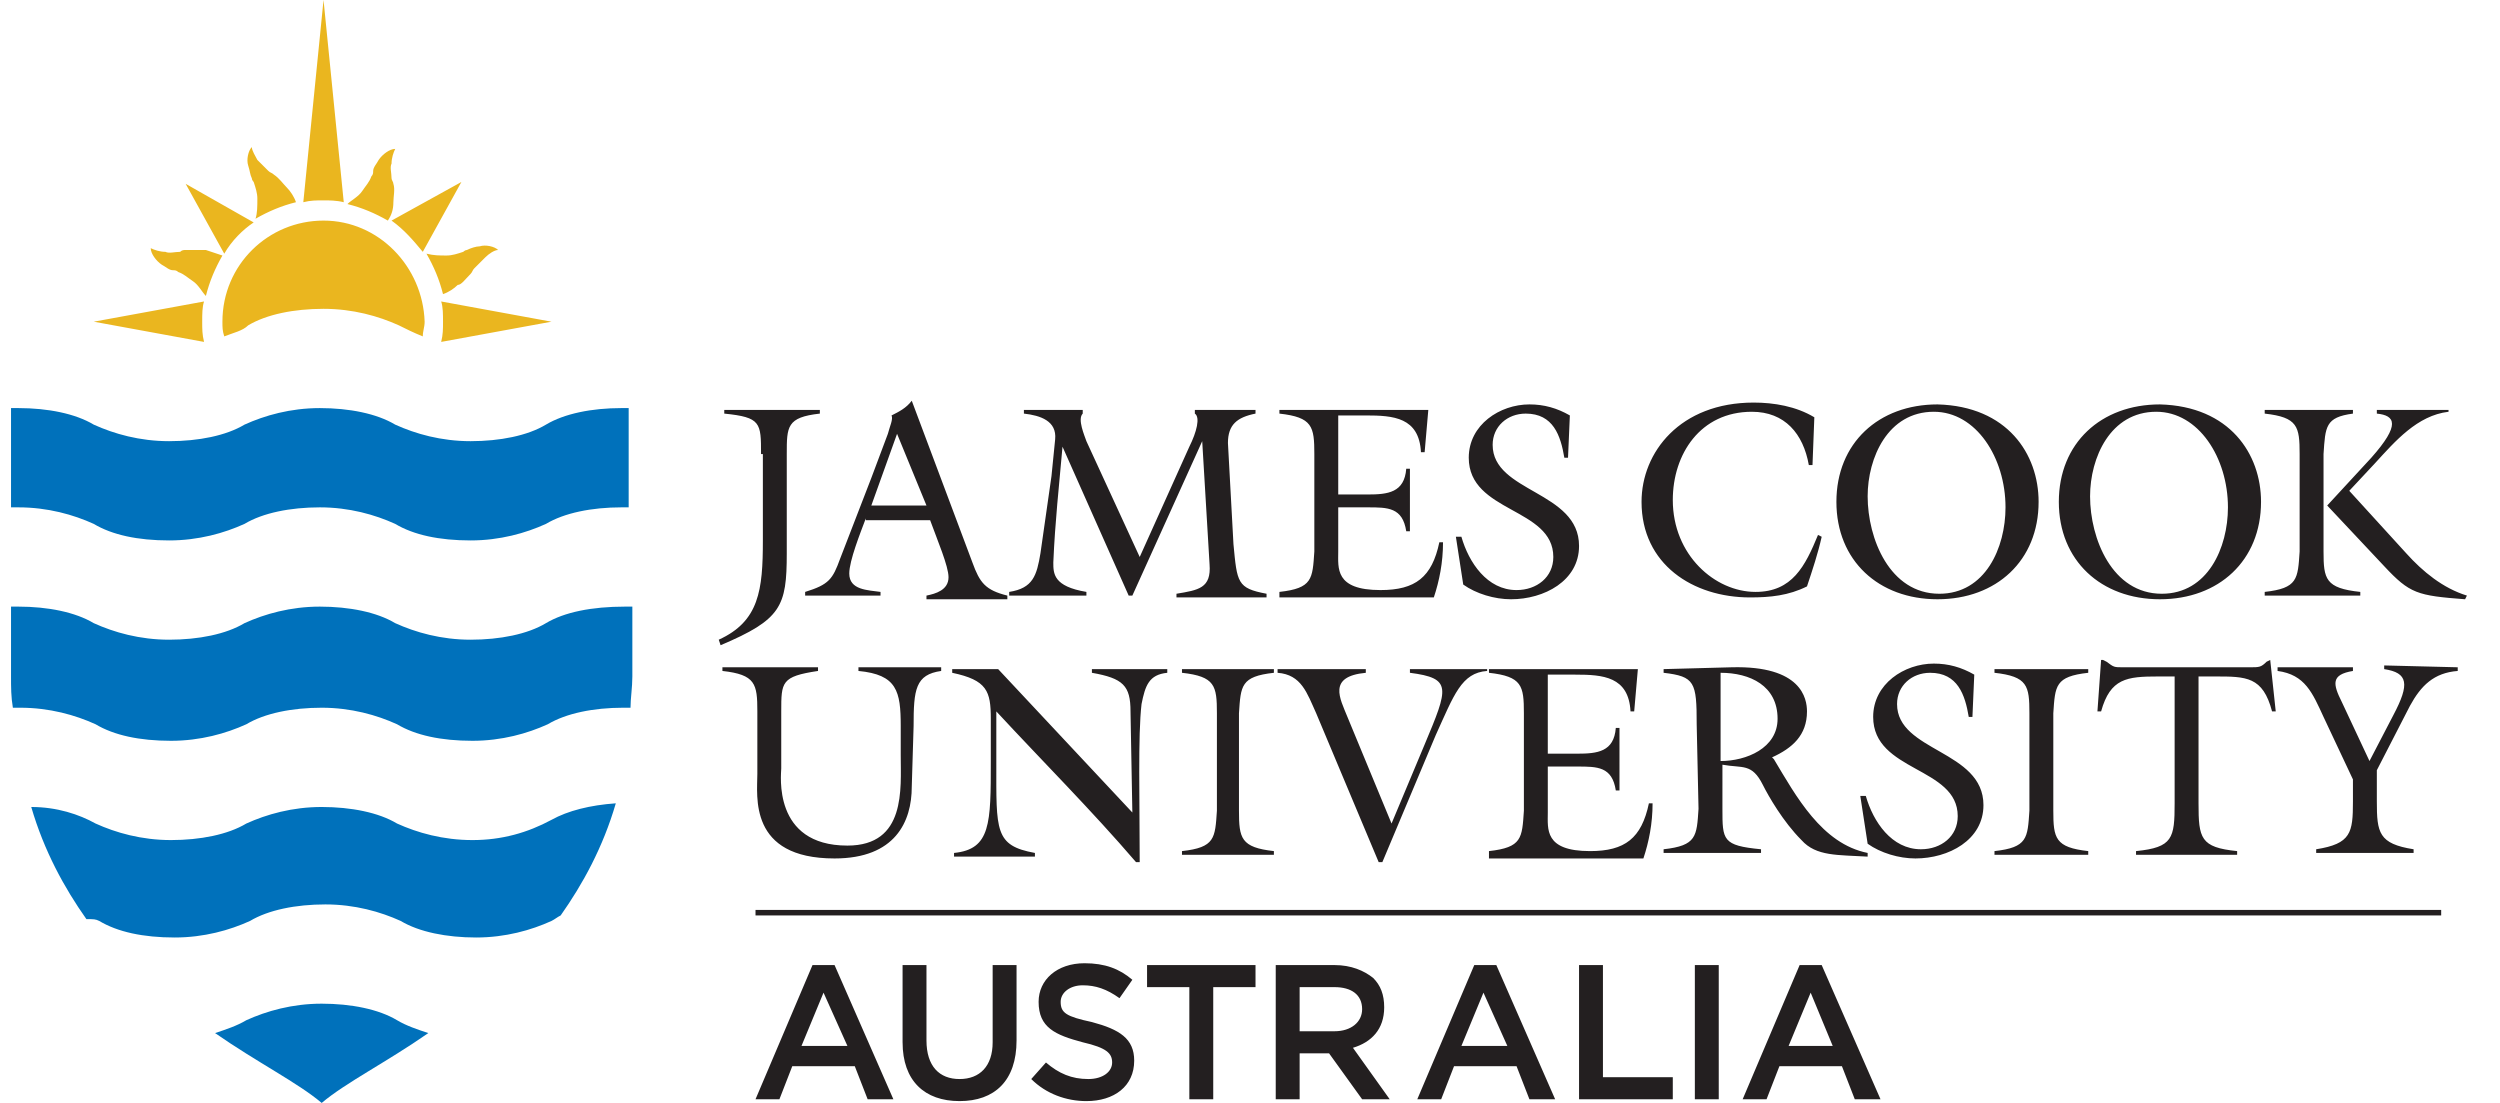
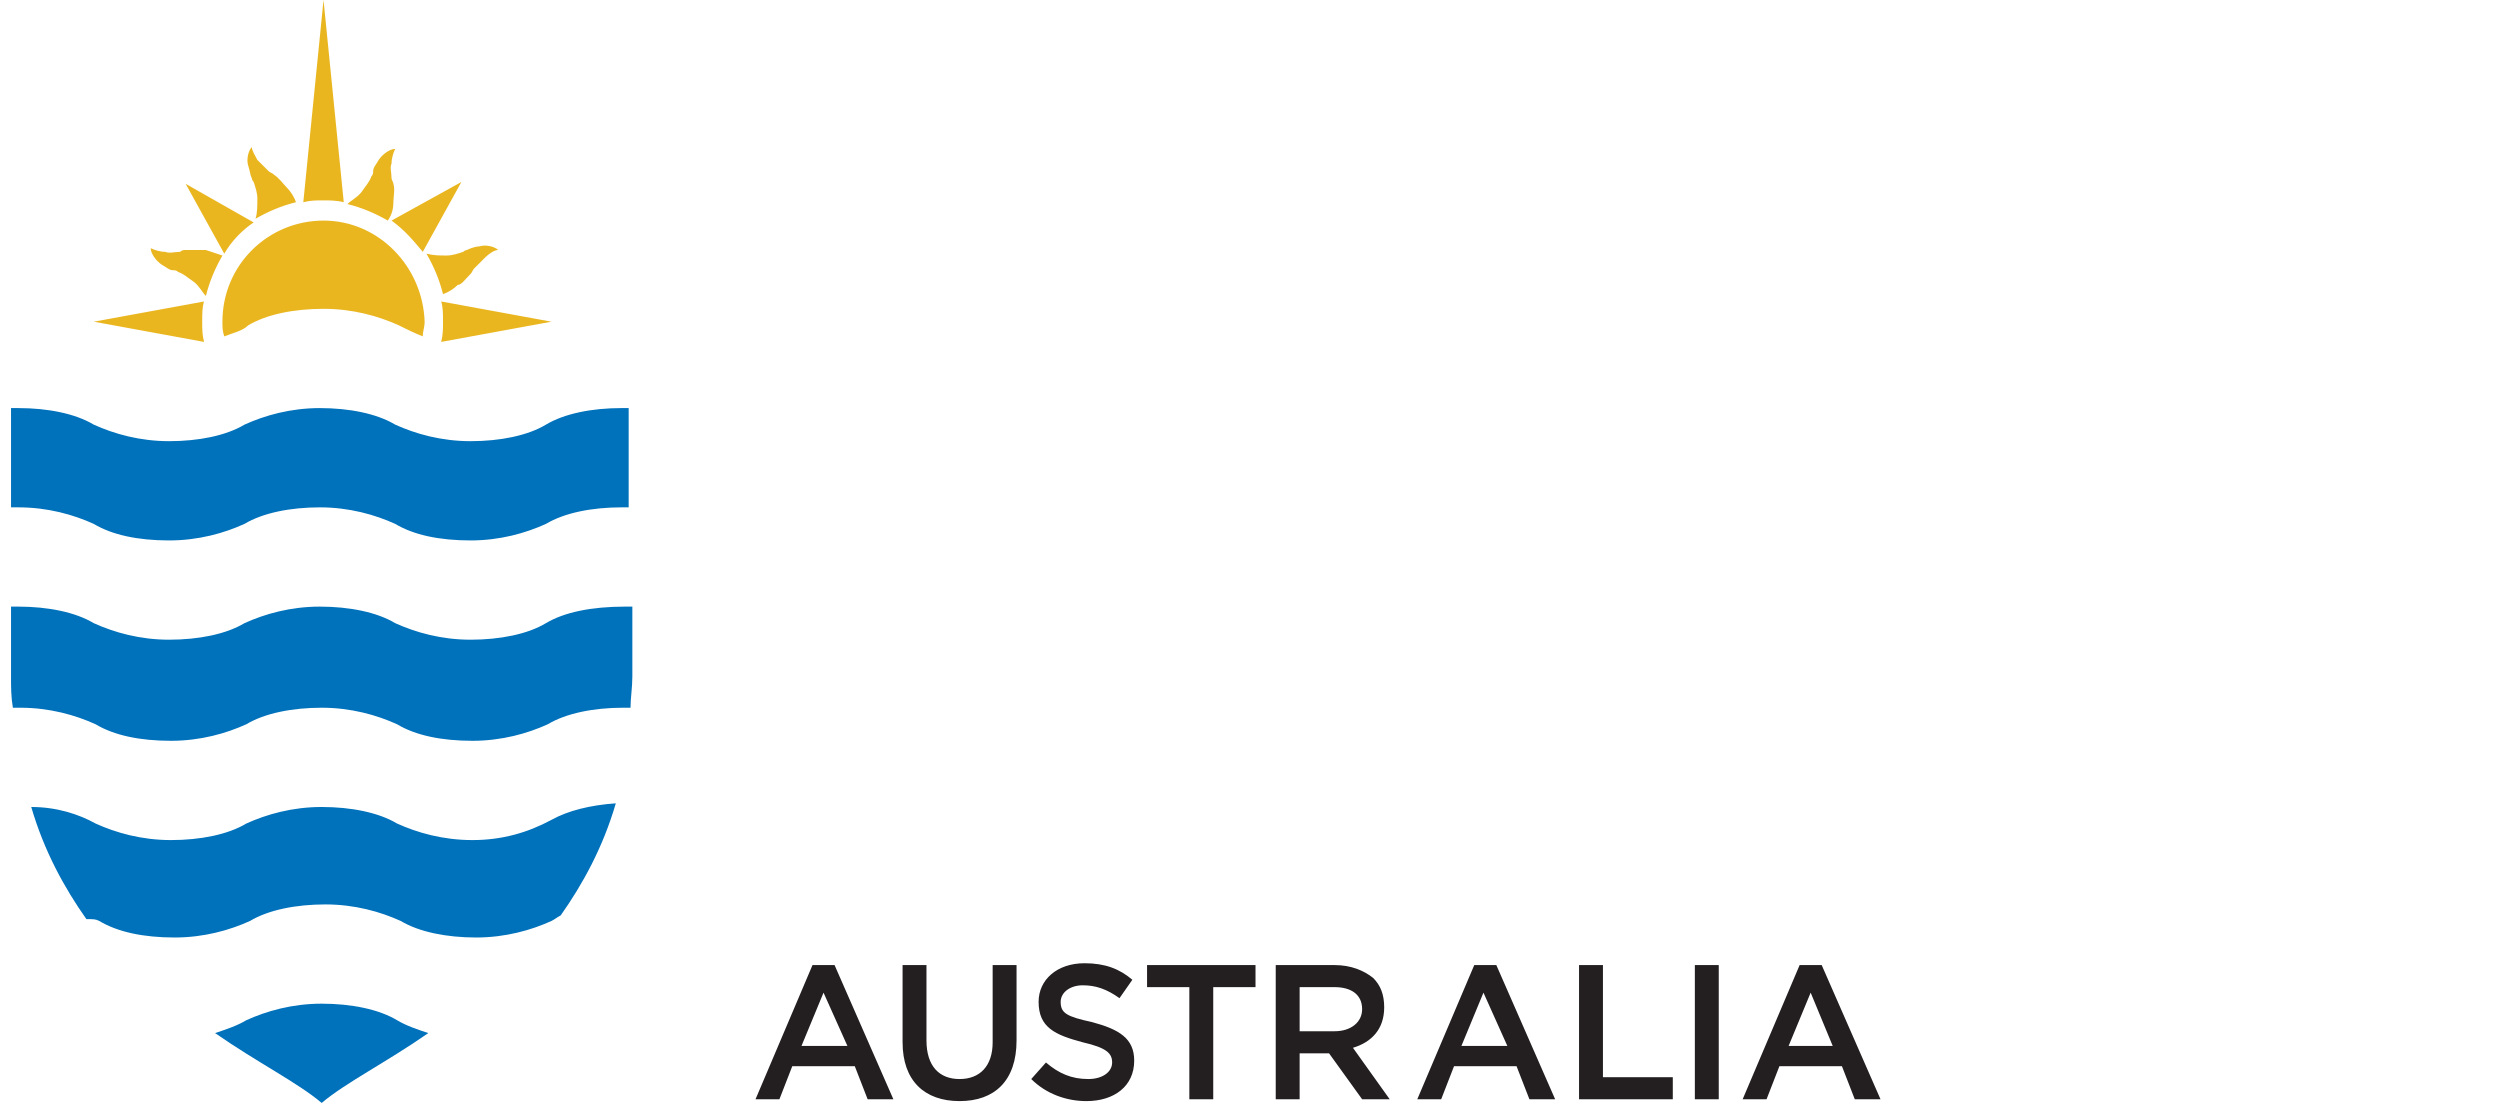
<svg xmlns="http://www.w3.org/2000/svg" version="1.1" id="Layer_1" x="0" y="0" viewBox="0 0 136 60" xml:space="preserve" enable-background="new 0 0 136 60">
  <style>.st0{fill:#0071bb}.st2{fill:#231f20}</style>
  <path class="st0" d="M29.7 33.9c-1 .6-2.5.9-4.1.9s-3-.4-4.1-.9c-1-.6-2.5-.9-4.1-.9s-3 .4-4.1.9c-1 .6-2.5.9-4.1.9s-3-.4-4.1-.9c-1-.6-2.5-.9-4.1-.9H.6v3.8c0 .6 0 1.1.1 1.7h.4c1.6 0 3 .4 4.1.9 1 .6 2.4.9 4.1.9 1.6 0 3-.4 4.1-.9 1-.6 2.5-.9 4.1-.9s3 .4 4.1.9c1 .6 2.4.9 4.1.9 1.6 0 3-.4 4.1-.9 1-.6 2.5-.9 4.1-.9h.4c0-.5.1-1.1.1-1.7V33H34c-1.8 0-3.3.3-4.3.9M25.7 45.7c-1.6 0-3-.4-4.1-.9-1-.6-2.5-.9-4.1-.9s-3 .4-4.1.9c-1 .6-2.5.9-4.1.9s-3-.4-4.1-.9c-.9-.5-2.1-.9-3.5-.9.7 2.4 1.8 4.4 3 6.1.4 0 .5 0 .7.1 1 .6 2.4.9 4.1.9 1.6 0 3-.4 4.1-.9 1-.6 2.5-.9 4.1-.9s3 .4 4.1.9c1 .6 2.5.9 4.1.9s3-.4 4.1-.9c.2-.1.3-.2.5-.3 1.2-1.7 2.3-3.7 3-6.1-1.4.1-2.6.4-3.5.9-1.3.7-2.7 1.1-4.3 1.1M21.6 55.5c-1-.6-2.5-.9-4.1-.9s-3 .4-4.1.9c-.5.3-1.1.5-1.7.7 2.3 1.6 4.5 2.7 5.8 3.8 1.3-1.1 3.5-2.2 5.8-3.8-.6-.2-1.2-.4-1.7-.7M29.7 23.1c-1 .6-2.5.9-4.1.9s-3-.4-4.1-.9c-1-.6-2.5-.9-4.1-.9s-3 .4-4.1.9c-1 .6-2.5.9-4.1.9s-3-.4-4.1-.9c-1-.6-2.5-.9-4.1-.9H.6v5.4H1c1.6 0 3 .4 4.1.9 1 .6 2.4.9 4.1.9 1.6 0 3-.4 4.1-.9 1-.6 2.5-.9 4.1-.9s3 .4 4.1.9c1 .6 2.4.9 4.1.9 1.6 0 3-.4 4.1-.9 1-.6 2.5-.9 4.1-.9h.4v-5.4h-.4c-1.6 0-3.1.3-4.1.9" />
  <g>
    <path d="M21.4 11c0-.3.1-.7 0-1 0-.1-.1-.2-.1-.3 0-.3-.1-.6 0-.8 0-.3.1-.6.2-.8-.3 0-.7.3-.9.6-.1.2-.3.4-.3.6 0 .1 0 .2-.1.3-.1.3-.3.5-.5.8s-.6.5-.8.7c.8.2 1.5.5 2.2.9.2-.3.3-.6.3-1zm-7.7-1.3c0 .1.1.2.1.2.1.3.2.6.2.9 0 .4 0 .8-.1 1.1.7-.4 1.4-.7 2.2-.9-.1-.3-.3-.6-.5-.8s-.4-.5-.7-.7c-.1-.1-.2-.1-.3-.2l-.6-.6c-.1-.2-.3-.5-.3-.7-.2.2-.3.7-.2 1 .1.3.1.5.2.7zm5 1.3L17.6 0l-1.1 11c.4-.1.7-.1 1.1-.1.3 0 .7 0 1.1.1zm4.3 2.7l2.1-3.8-3.8 2.1c.7.5 1.2 1.1 1.7 1.7zm-9.2-1.6L10.1 10l2.1 3.8c.4-.7 1-1.3 1.6-1.7zm11.8 2.8c.1-.1.1-.2.2-.3l.6-.6c.2-.2.5-.4.7-.4-.2-.2-.7-.3-1-.2-.2 0-.5.1-.7.2-.1 0-.2.1-.2.1-.3.1-.6.2-.9.2-.4 0-.7 0-1.1-.1.4.7.7 1.4.9 2.2.3-.1.6-.3.8-.5.2 0 .4-.3.7-.6zm-14.5 1.5l-6 1.1 6 1.1c-.1-.4-.1-.7-.1-1.1 0-.4 0-.8.1-1.1zM30 17.5l-6-1.1c.1.3.1.7.1 1.1s0 .7-.1 1.1l6-1.1zm-19.9-3.9c-.1 0-.2 0-.3.1-.3 0-.6.1-.8 0-.3 0-.6-.1-.8-.2 0 .3.3.7.6.9.2.1.4.3.6.3.1 0 .2 0 .3.1.3.1.5.3.8.5s.5.6.7.8c.2-.8.5-1.5.9-2.2l-.9-.3h-1.1zm7.5-1.6c-3 0-5.5 2.4-5.5 5.5 0 .3 0 .5.1.8.5-.2 1-.3 1.3-.6 1-.6 2.5-.9 4.1-.9s3 .4 4.1.9c.4.2.8.4 1.3.6 0-.3.1-.5.1-.8-.1-3-2.5-5.5-5.5-5.5z" style="fill:#eab61f" />
  </g>
  <g>
-     <path class="st2" d="M41.4 24.7c0-1.7 0-2-2-2.2v-.2h5.2v.2c-1.8.2-1.8.7-1.8 2.2v5.4c0 2.9-.3 3.6-3.6 5l-.1-.3c2.2-1 2.4-2.7 2.4-5.4v-4.7h-.1zM48.8 23.6l-1.4 3.9h3l-1.6-3.9zm-1.7 4.6c-.3.8-.9 2.3-.9 3 0 .9 1 .9 1.7 1v.2h-4.1v-.2c1.3-.4 1.5-.7 1.9-1.8l1.7-4.4.9-2.4c.1-.4.3-.8.2-1 .4-.2.8-.4 1.1-.8l3.3 8.8c.4 1.1.7 1.5 1.9 1.8v.2h-4.4v-.2c.5-.1 1.2-.3 1.2-1 0-.6-.6-2-1-3.1h-3.5v-.1zM62 30.3l2.7-6c.4-.8.6-1.6.3-1.8v-.2h3.3v.2c-1 .2-1.5.6-1.5 1.6l.3 5.5c.2 2.1.2 2.4 1.8 2.7v.2H64v-.2c1.2-.2 1.9-.3 1.8-1.6l-.4-6.7-3.8 8.4h-.2l-3.6-8.1c-.2 2.3-.4 4-.5 6.3 0 .6 0 1.3 1.8 1.6v.2h-4.2v-.2c1.3-.2 1.5-.9 1.7-2.1l.6-4.2.2-2c.1-1-.8-1.3-1.7-1.4v-.2h3.2v.2c-.3.3.1 1.2.2 1.5l2.9 6.3zM69.6 32.2c1.8-.2 1.8-.7 1.9-2.2v-5.3c0-1.5-.1-2-1.9-2.2v-.2h8.1l-.2 2.3h-.2c-.1-1.9-1.5-2-3-2h-1.5v4.3h1.6c1.1 0 2-.1 2.1-1.4h.2v3.4h-.2c-.2-1.3-1-1.3-2.1-1.3h-1.6V30c0 .9-.2 2.1 2.3 2.1 1.9 0 2.8-.7 3.2-2.6h.2c0 1.1-.2 2.1-.5 3h-8.4v-.3zM85.3 24.9h-.2c-.2-1.2-.6-2.4-2.1-2.4-1 0-1.8.7-1.8 1.7 0 2.6 4.7 2.5 4.7 5.5 0 1.9-1.9 2.9-3.7 2.9-.9 0-1.9-.3-2.6-.8l-.4-2.6h.3c.4 1.4 1.4 2.9 3 2.9 1.1 0 2-.7 2-1.8 0-2.7-4.6-2.4-4.6-5.4 0-1.8 1.7-2.9 3.3-2.9.8 0 1.5.2 2.2.6l-.1 2.3zM98.6 25.3h-.2c-.3-1.7-1.3-2.9-3.1-2.9-2.8 0-4.3 2.3-4.3 4.8 0 3 2.3 5 4.5 5 2 0 2.7-1.4 3.4-3.1l.2.1c-.2.9-.5 1.8-.8 2.7-1 .5-2 .6-3.1.6-3.1 0-5.9-1.8-5.9-5.2 0-2.7 2.1-5.4 6.1-5.4 1.1 0 2.3.2 3.3.8l-.1 2.6zM101.6 27c0 2.3 1.2 5.3 3.9 5.3 2.5 0 3.6-2.5 3.6-4.7 0-2.7-1.6-5.2-3.9-5.2-2.5 0-3.6 2.5-3.6 4.6m9.3.3c0 3.2-2.3 5.3-5.5 5.3s-5.5-2.1-5.5-5.3 2.3-5.3 5.5-5.3c3.8.1 5.5 2.7 5.5 5.3M113.7 27c0 2.3 1.2 5.3 3.9 5.3 2.5 0 3.6-2.5 3.6-4.7 0-2.7-1.6-5.2-3.9-5.2-2.5 0-3.6 2.5-3.6 4.6m9.3.3c0 3.2-2.3 5.3-5.5 5.3s-5.5-2.1-5.5-5.3 2.3-5.3 5.5-5.3c3.8.1 5.5 2.7 5.5 5.3M133.2 22.2v.2c-1.7.2-2.9 1.6-4 2.8l-1.4 1.5 3.1 3.4c.9 1 2 1.9 3.3 2.3l-.1.2c-2.6-.2-3-.3-4.4-1.8l-3.1-3.3 2.4-2.6c1.6-1.8 1.3-2.3.3-2.4v-.2h3.9v-.1zm-6.8 7.8c0 1.5.1 2 2 2.2v.2h-5.2v-.2c1.8-.2 1.8-.7 1.9-2.2v-5.3c0-1.5-.1-2-1.9-2.2v-.2h4.8v.2c-1.5.2-1.5.7-1.6 2.2V30zM51.2 36.3v.2c-1.4.2-1.5 1-1.5 3l-.1 3.3c0 1.9-.9 3.9-4.2 3.9-4.7 0-4.2-3.4-4.2-4.6v-3.4c0-1.5-.1-2-1.9-2.2v-.2h5.2v.2c-2 .3-2 .6-2 2.2v3.1c0 .3-.5 4.2 3.6 4.2 3.2 0 2.9-3.1 2.9-4.9v-1.6c0-1.9-.2-2.8-2.3-3v-.2h4.5zM61.6 44.2l-.1-5.5c0-1.4-.4-1.8-2.1-2.1v-.2h4.1v.2c-1 .1-1.2.7-1.4 1.7-.2 1.7-.1 5.3-.1 8.6h-.2c-2.4-2.8-5.1-5.5-7.6-8.2v2.8c0 3.7-.1 4.5 2.1 4.9v.2h-4.4v-.2c2-.2 2-1.6 2-5v-2.3c0-1.5-.2-2.1-2.1-2.5v-.2h2.5l7.3 7.8zM67.4 44.1c0 1.5.1 2 1.9 2.2v.2h-5v-.2c1.8-.2 1.8-.7 1.9-2.2v-5.3c0-1.5-.1-2-1.9-2.2v-.2h5v.2c-1.8.2-1.8.7-1.9 2.2v5.3zM80.9 36.3v.2c-1.4.1-1.8 1.3-2.8 3.5l-2.9 6.9H75l-3.4-8.1c-.5-1.1-.8-2.1-2.1-2.2v-.2h4.8v.2c-2.1.2-1.4 1.4-1 2.4l2.4 5.8 1.8-4.3c1.3-3.1 1.5-3.6-.8-3.9v-.2h4.2v-.1zM81 46.3c1.8-.2 1.8-.7 1.9-2.2v-5.3c0-1.5-.1-2-1.9-2.2v-.2h8.1l-.2 2.3h-.2c-.1-1.9-1.5-2-3-2h-1.5V41h1.6c1.1 0 2-.1 2.1-1.4h.2V43h-.2c-.2-1.3-1-1.3-2.1-1.3h-1.6v2.5c0 .9-.2 2.1 2.3 2.1 1.9 0 2.8-.7 3.2-2.6h.2c0 1.1-.2 2.1-.5 3H81v-.4zM93.6 41.4c1.4 0 3.1-.7 3.1-2.3 0-1.8-1.5-2.5-3.1-2.5v4.8zm-1.3-2c0-2.3-.1-2.6-1.8-2.8v-.2l3.7-.1c3.8-.1 4.1 1.7 4.1 2.4 0 1.3-.8 2-1.9 2.5l.1.1c1.2 2 2.6 4.6 5.1 5.1v.2c-1.6-.1-2.8 0-3.6-.9-1-1-1.8-2.4-2.1-3-.6-1.2-1.1-.9-2.2-1.1V44c0 1.7 0 2 2.1 2.2v.2h-5.3v-.2c1.8-.2 1.8-.7 1.9-2.2l-.1-4.6zM107.3 39h-.2c-.2-1.2-.6-2.4-2.1-2.4-1 0-1.8.7-1.8 1.7 0 2.6 4.7 2.5 4.7 5.5 0 1.9-1.9 2.9-3.7 2.9-.9 0-1.9-.3-2.6-.8l-.4-2.6h.3c.4 1.4 1.4 2.9 3 2.9 1.1 0 2-.7 2-1.8 0-2.7-4.6-2.4-4.6-5.4 0-1.8 1.7-2.9 3.3-2.9.8 0 1.5.2 2.2.6l-.1 2.3zM111.7 44.1c0 1.5.1 2 1.9 2.2v.2h-5.1v-.2c1.8-.2 1.8-.7 1.9-2.2v-5.3c0-1.5-.1-2-1.9-2.2v-.2h5.1v.2c-1.8.2-1.8.7-1.9 2.2v5.3zM123.5 35.9l.3 2.8h-.2c-.5-1.9-1.4-1.9-3.1-1.9h-.9v6.9c0 1.9.1 2.4 2.1 2.6v.2h-5.5v-.2c2-.2 2.1-.7 2.1-2.6v-6.9h-.9c-1.7 0-2.6.1-3.1 1.9h-.2l.2-2.8h.1l.2.1c.4.3.4.3.9.3h6.9c.5 0 .6 0 .9-.3l.2-.1zM133.7 36.3v.2c-1.3.1-2 .8-2.6 1.9l-1.8 3.5v1.7c0 1.7.1 2.3 2 2.6v.2H126v-.2c1.9-.3 2-.9 2-2.6v-1.2l-1.6-3.4c-.6-1.3-1-2.3-2.5-2.5v-.2h4.1v.2c-1.2.2-1.1.7-.6 1.7l1.5 3.2 1.3-2.5c.9-1.7.8-2.3-.5-2.5v-.2l4 .1z" />
-     <rect x="41.1" y="49.5" class="st2" width="91.7" height=".3" />
    <path class="st2" d="M44.2 52.5h1.2l3.2 7.3h-1.4l-.7-1.8h-3.4l-.7 1.8h-1.3l3.1-7.3zm1.9 4.4L44.8 54l-1.2 2.9h2.5zM49.1 56.7v-4.2h1.3v4.1c0 1.4.7 2.1 1.8 2.1s1.8-.7 1.8-2v-4.2h1.3v4.1c0 2.2-1.2 3.3-3.1 3.3-1.9 0-3.1-1.1-3.1-3.2zM56.1 58.7l.8-.9c.7.6 1.4.9 2.3.9.8 0 1.3-.4 1.3-.9s-.3-.8-1.6-1.1c-1.5-.4-2.4-.8-2.4-2.2 0-1.2 1-2.1 2.5-2.1 1.1 0 1.9.3 2.6.9l-.7 1c-.7-.5-1.3-.7-2-.7s-1.2.4-1.2.9c0 .6.3.8 1.7 1.1 1.5.4 2.3.9 2.3 2.1 0 1.4-1.1 2.2-2.6 2.2-1.1 0-2.2-.4-3-1.2zM64.7 53.7h-2.3v-1.2h5.9v1.2H66v6.1h-1.3v-6.1zM69.4 52.5h3.2c.9 0 1.6.3 2.1.7.4.4.6.9.6 1.6 0 1.2-.7 1.9-1.7 2.2l2 2.8h-1.5l-1.8-2.5h-1.6v2.5h-1.3v-7.3zm3.2 3.6c.9 0 1.5-.5 1.5-1.2 0-.8-.6-1.2-1.5-1.2h-1.9v2.4h1.9zM80.2 52.5h1.2l3.2 7.3h-1.4l-.7-1.8h-3.4l-.7 1.8h-1.3l3.1-7.3zm1.8 4.4L80.7 54l-1.2 2.9H82zM85.9 52.5h1.3v6.1H91v1.2h-5.1v-7.3zM92.2 52.5h1.3v7.3h-1.3v-7.3zM97.9 52.5h1.2l3.2 7.3h-1.4l-.7-1.8h-3.4l-.7 1.8h-1.3l3.1-7.3zm1.8 4.4L98.5 54l-1.2 2.9h2.4z" />
  </g>
</svg>